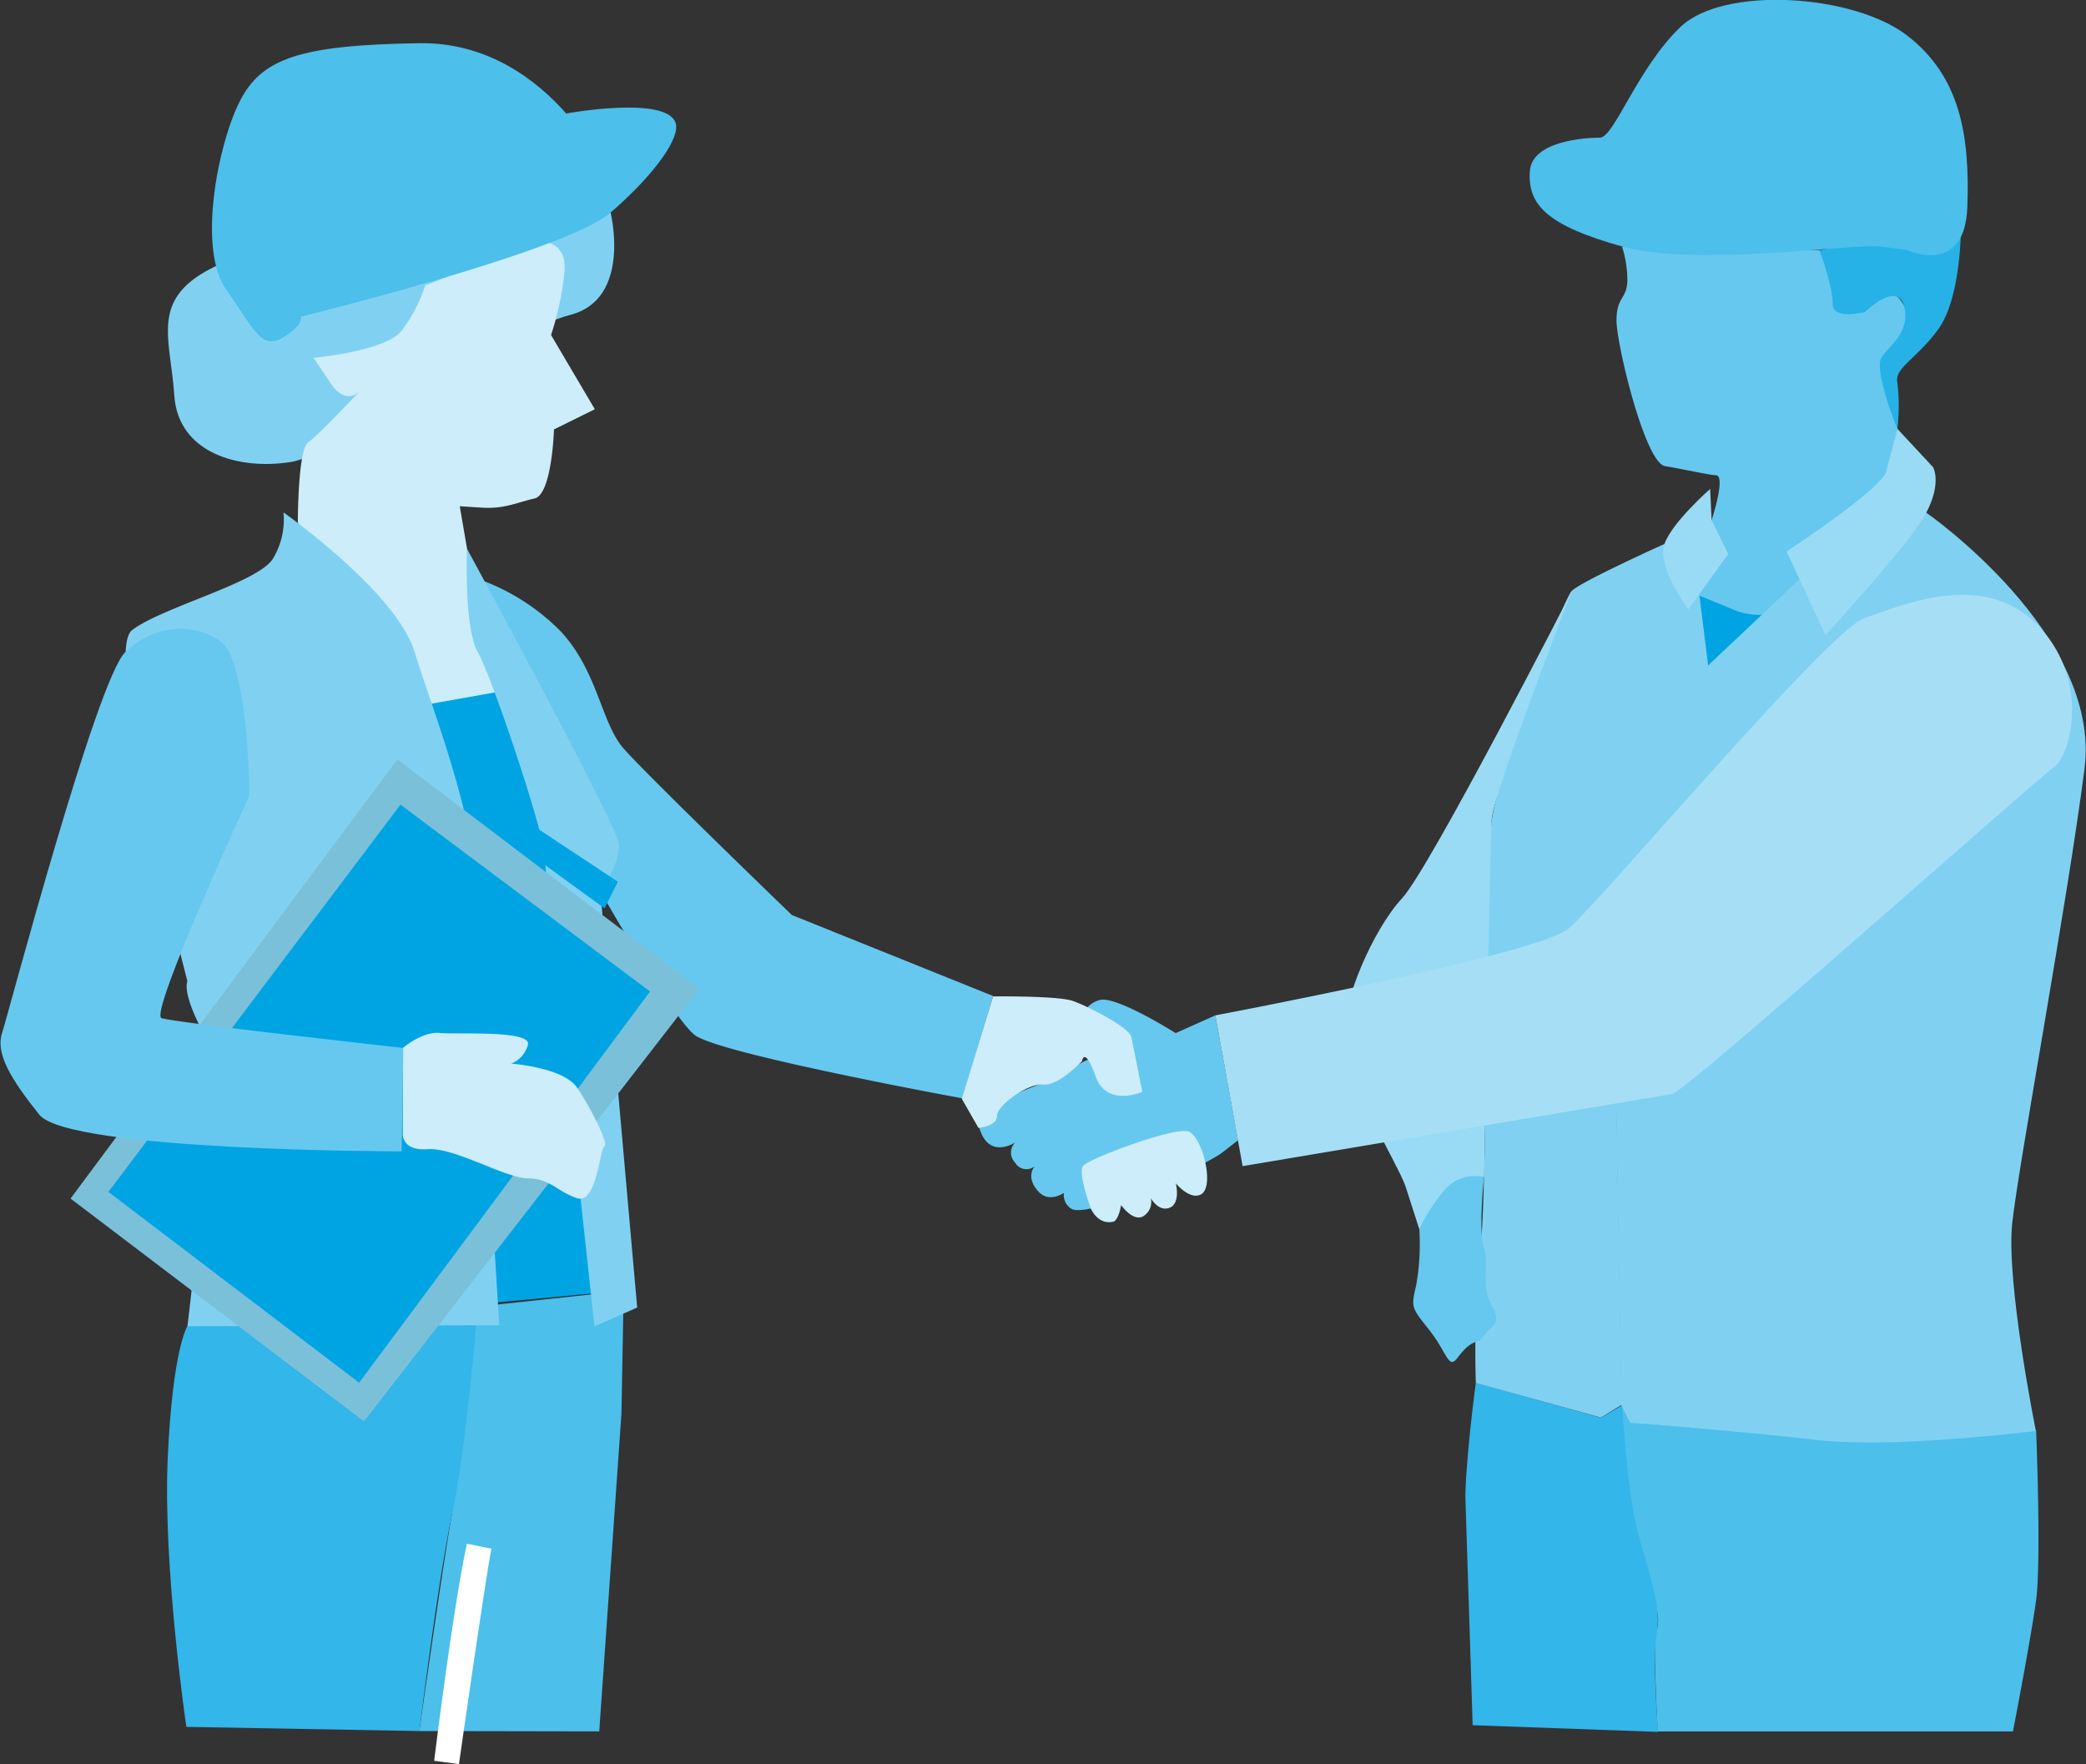
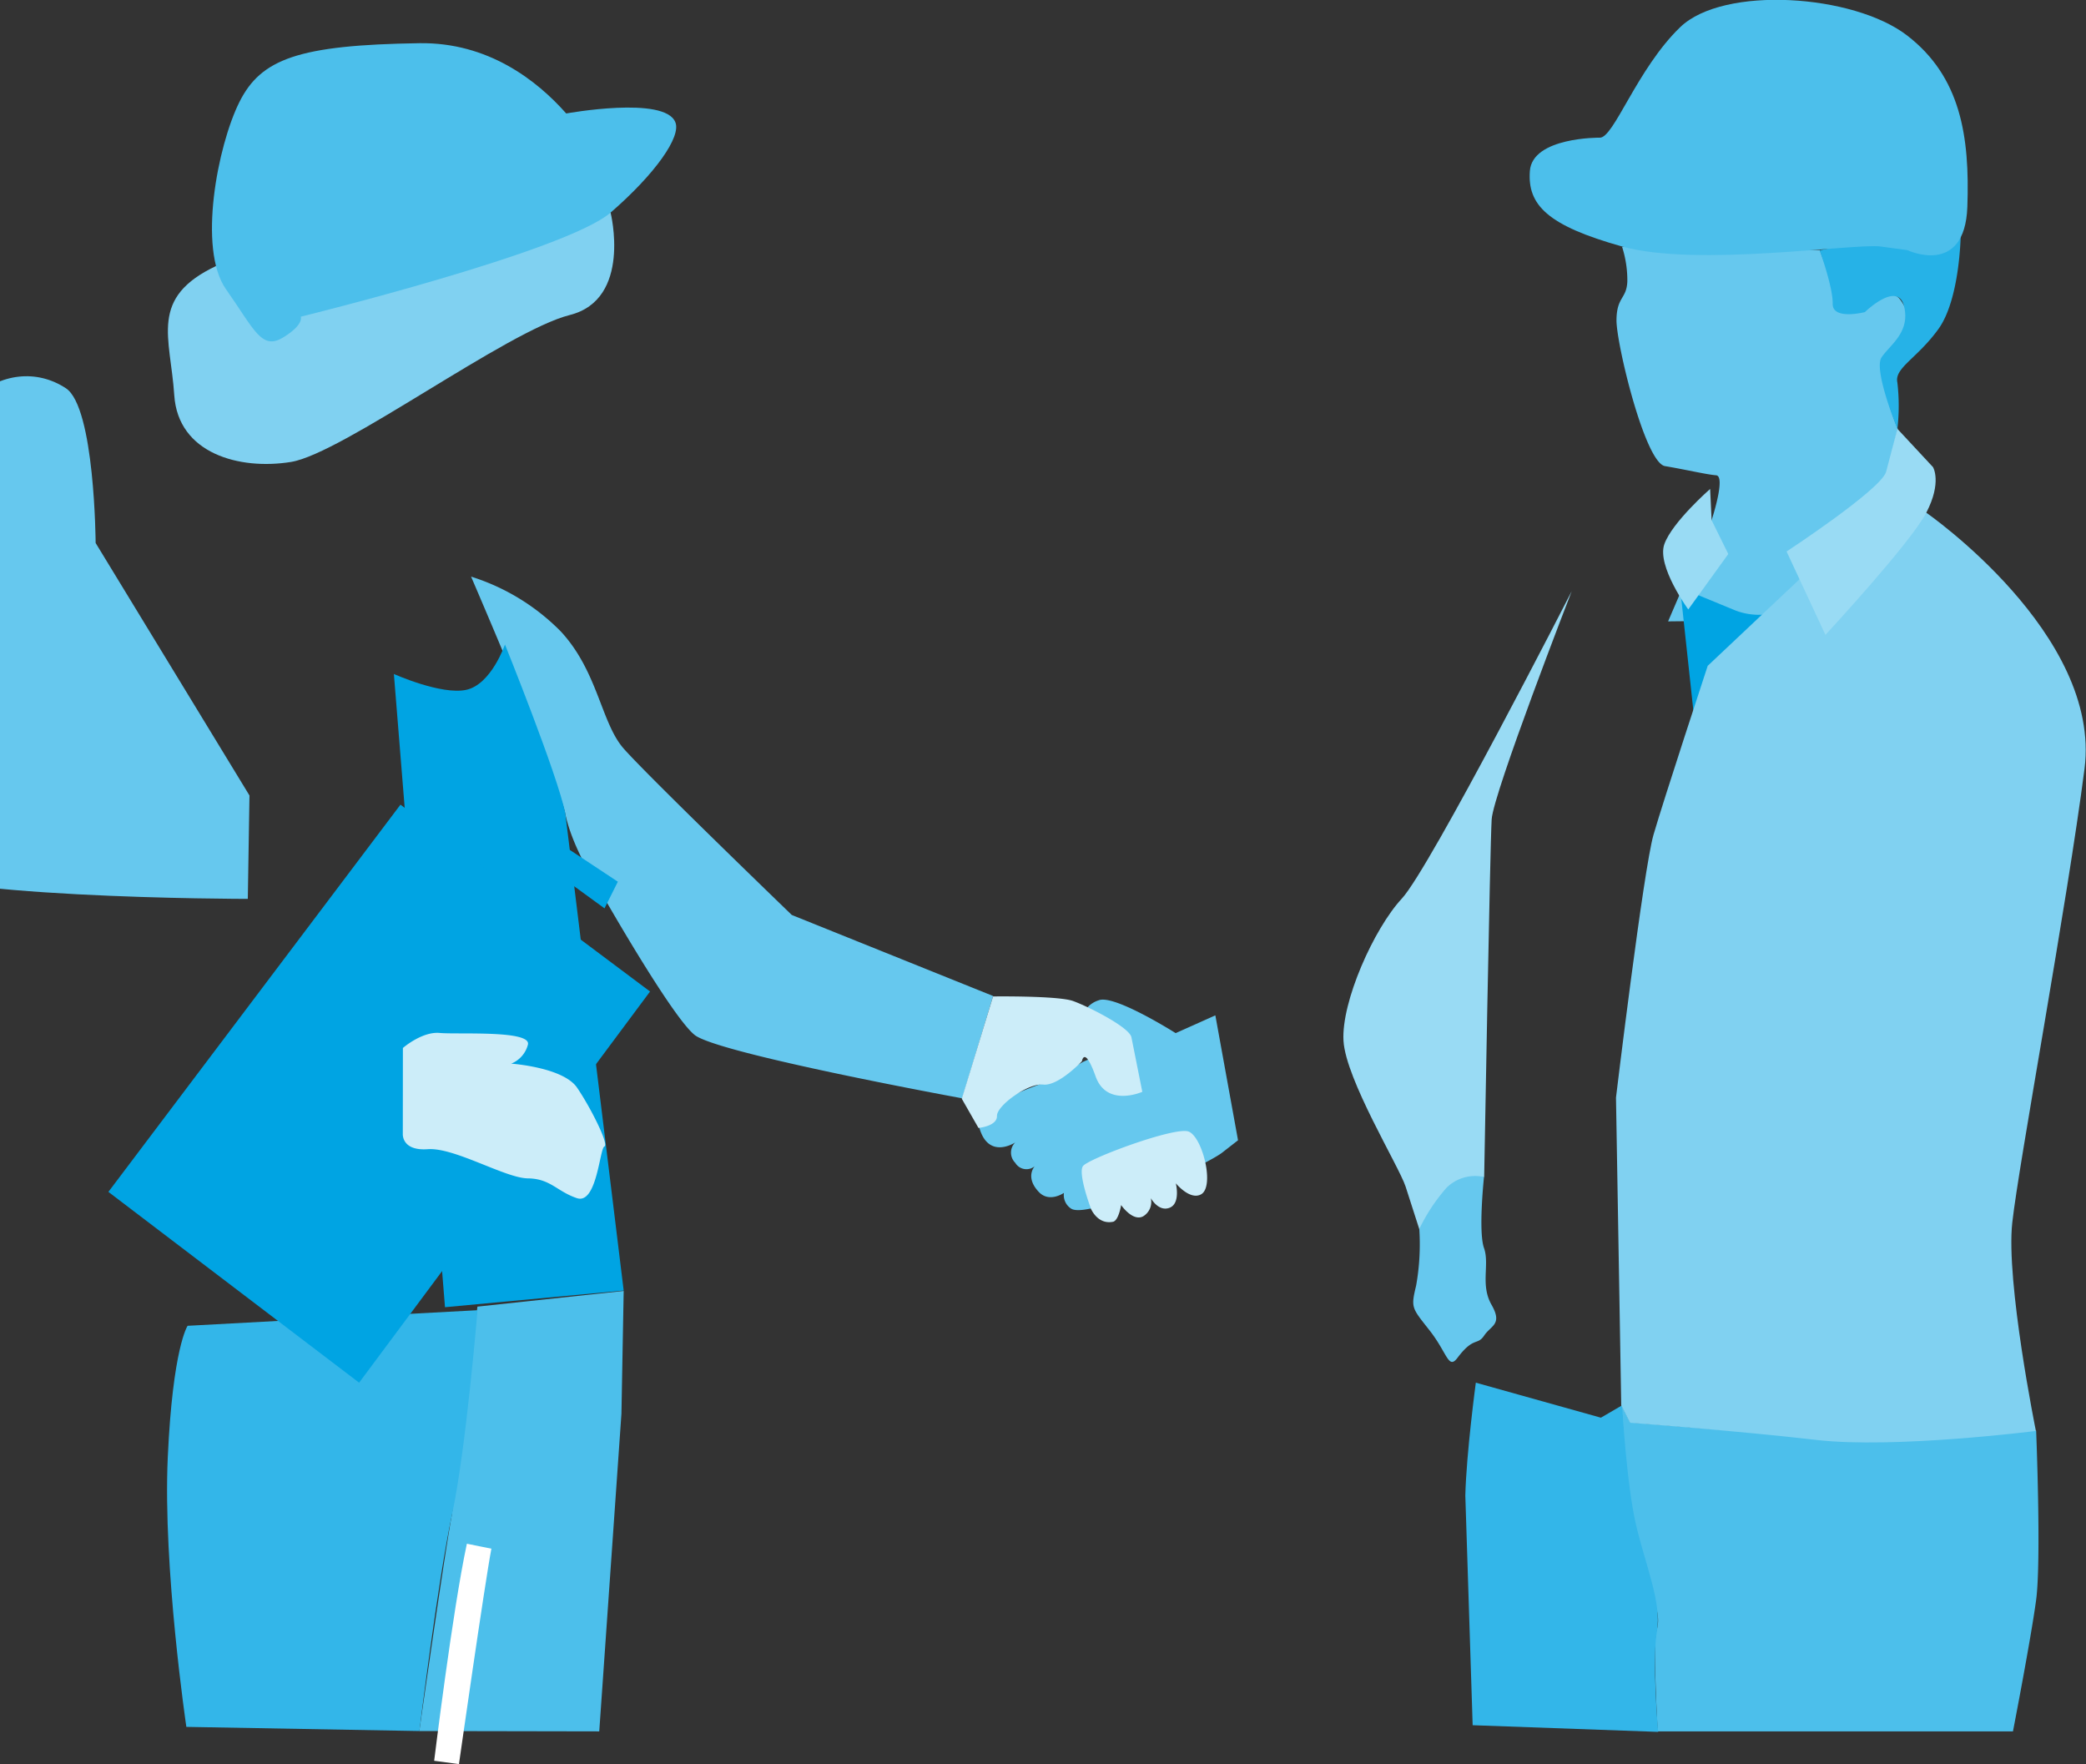
<svg xmlns="http://www.w3.org/2000/svg" viewBox="0 0 250.18 211.56">
  <rect x="0" y="0" width="250.18" height="211.56" fill="#333333" stroke="none" />
  <path d="M244.2 171.55s.63 15.62 0 20.32-2.78 15.77-2.78 15.77h-42.6s-.62-10.53-.15-12.06.08-3.1-1.37-6.17a23.84 23.84 0 0 1-1.84-6.57l-1-14.36 1.06 2.1 22.37 1.82c6.3.3 26.3-.84 26.3-.84z" fill="#4cbfeb" />
  <path d="M176.62 206.9l-.88-27.54c.12-5.06 1.26-13.54 1.26-13.54l15 4.2 2.54-1.48s.54 9.52 1.68 14.36 3.1 9.36 2.5 12.74.15 12.06.15 12.06z" fill="#33b6e9" />
  <path d="M194.54 29.6a13.06 13.06 0 0 1 .63 4.18c-.1 2.1-1.28 1.8-1.3 4.62s3.42 17.1 5.82 17.5 4.93 1 6.13 1.1-.54 5.37-.54 5.37l-5.22 12.15 22-.24 5.54-22.86s-2.63-6.2-1.44-8.57 3.6-3.53 2.23-6.13-1.87-.6-4.76-.53-2.88.54-2.88.54l-2.5-6.74z" fill="#66c8ee" />
  <path d="M203.12 85.5l13.1-13.1s-4.36 2.48-8.4.68l-6.32-2.6z" fill="#00a4e3" />
  <g fill="#80d1f1">
    <path d="M231 61.47s21.08 14.58 19 30.74-7.87 47.28-8.66 54.4 2.83 25 2.83 25-17 2.16-26.3 1.08-22.37-2.06-22.37-2.06l-1.06-2.1-.63-36.9s3.3-27.37 4.5-31.52 6.5-20.26 6.5-20.26L216 69.3z" />
-     <path d="M203.8 71.3l1.06 8.5-6.5 20.26-4.5 31.52.63 36.9L192 170l-15-4.15a127.12 127.12 0 0 1 .55-16.14c.84-6.26.67-46.33 1.37-51.43s8.48-26.28 9.57-27.4 11.1-5.63 11.1-5.63z" />
  </g>
  <path d="M227.56 51.43l-1.36 5.18c-.72 2.18-11.93 9.53-11.93 9.53l4.66 10s10.2-11 12.1-14.66.8-5.46.8-5.46zm-22.46 7.2l.18 3.76 2 4.05-4.8 6.65s-3.8-5.2-2.87-7.83 5.5-6.63 5.5-6.63zm-34.88 88.78l-1.65-5.13c-.82-2.47-7.16-12.8-7.44-17.45s3.62-13.43 7-17.07S188.5 70.9 188.5 70.9s-9.4 24.2-9.6 27.36-.9 42.9-.9 42.9-4.94.93-6.35 3.94-1.43 2.3-1.43 2.3z" fill="#99dbf4" />
  <path d="M227.56 51.43s-2.9-7.07-1.9-8.57 3.47-3 2.7-6.13-4.7.7-4.7.7-3.9 1-3.86-1-1.57-6.42-1.57-6.42 8.37-1.6 11.12-1.46a36.87 36.87 0 0 0 5.8-.29s-.1 7.64-2.67 11.2-5.32 4.66-4.92 6.43a24.45 24.45 0 0 1 0 5.55z" fill="#26b2e7" />
  <path d="M228.75 30s6.9 3.26 7.2-5.2-.8-15.6-7.23-20.55-22-6-27.2-1-8 13.4-9.68 13.26c0 0-8.06-.08-8.36 4s2.13 6.55 11.06 9.05 27.87-.4 31 0z" fill="#4cbfeb" />
  <path d="M170.22 147.4a28.18 28.18 0 0 1-.38 6.78c-.65 2.7-.52 2.65 1.62 5.38s2.24 4.74 3.34 3.28c1.94-2.58 2.38-1.44 3.2-2.67s2.24-1.32.88-3.7-.2-4.83-.9-6.8 0-8.52 0-8.52a4.9 4.9 0 0 0-4.48 1.28 21.72 21.72 0 0 0-3.28 4.96zm-24.46-25.63L141 123.9s-7.37-4.67-9.22-3.94a3.05 3.05 0 0 0-2.06 2.15l4.6 3.27-4.4 1.95-4.36 2.42s-8.9 2.8-8.1 5.52c1.12 3.86 4.3 1.74 4.3 1.74a1.72 1.72 0 0 0 0 2.44 1.56 1.56 0 0 0 2.34.41s-1.22 1.3.5 3.1c1.26 1.32 3 .1 3 .1a1.93 1.93 0 0 0 .9 1.91c2.18 1.24 16.2-5.26 18.08-6.74l1.9-1.48z" fill="#66c8ee" />
-   <path d="M145.76 121.77s38.72-7.28 42.42-10.44 31.1-35.7 35.4-37.18 14-5.8 20.55.57 4.37 15.75 2.2 17.28-44.1 38.92-45.8 39.2l-51.5 8.65z" fill="#a6dff5" />
  <path d="M71.87 207.64l2.66-38.08.27-14.74-17.54 1.88-3.07 25c-.83 4.3-3.9 25.9-3.9 25.9z" fill="#4cbfeb" />
  <path d="M56.52 69.16a26.05 26.05 0 0 1 10.74 6.57c4.43 4.78 4.83 10.92 7.5 14s20.2 20 20.2 20l24.15 9.72-3.7 12.27s-29.3-5.36-32.1-7.6S72 106.87 72 106.87s-3.33-5-4.2-9.27-11.3-28.44-11.3-28.44z" fill="#66c8ee" />
  <path d="M22.35 207.1s-2.83-19.1-2.23-32.3S22.5 159 22.5 159l34.77-1.87S55.9 173.8 54.2 181.7s-3.9 25.9-3.9 25.9z" fill="#33b6e9" />
  <path d="M73.23 25.5s2.6 10.4-4.9 12.28S41.08 54.4 34.9 55.4s-13.54-1-14-8S17.82 35.7 26 31.86s47.23-6.35 47.23-6.35z" fill="#80d1f1" />
  <path d="M60.56 77.3s-1.64 4.78-4.64 5.43-8.68-1.9-8.68-1.9l6.13 75.94 21.43-2-7-57.22c-.9-4.55-7.24-20.26-7.24-20.26z" fill="#00a4e3" />
-   <path d="M35.72 62.65s0-8.73 1.22-9.58 6.34-6.3 6.34-6.3-1.65 2.15-3.67-.86l-2-3s8.52-.77 10.52-3.2A18.37 18.37 0 0 0 51 34.23l13.7-5.34s3.35-.1 3 3.7a36 36 0 0 1-1.61 7.59l5.25 8.9-4.9 2.42s-.23 7.8-2.33 8.28-3.63 1.27-6.3 1.1l-2.67-.17.87 5.07 4.8 17L48.32 85z" fill="#ccedf9" />
-   <path d="M34 61.45S47.54 71 49.73 78.2s7.85 20.86 7.85 32.87 2.3 47.86 2.3 47.86l-37.4.12s3.88-31.32 1.6-35.77-1.6-5.6-1.6-5.6-10.35-39.32-6.63-42.12 15.24-5.7 16.92-8.62A9.06 9.06 0 0 0 34 61.45zm22 4.35s-.36 9.55 1.3 12.4 7.88 21.44 8 24.26 6 56.6 6 56.6l5.12-2.25L72 106.87s2.45-3.34 2.2-5.7S56 65.8 56 65.8z" fill="#80d1f1" />
-   <path d="M47.66 91.06l-39.2 52.68 35.2 26.73 40.23-51.9-36.23-27.5z" fill="#7bc0d9" />
  <path d="M77.95 118.9L48.03 96.5 13 142.94l30.07 22.88 34.9-46.92zm-5.45-9.96l1.6-3.2-9.4-6.22-3.1 1.48 10.92 7.95z" fill="#00a4e3" />
  <path d="M67.9 13.6c-3.54-4-9.4-8.54-17.6-8.42-14.47.22-19 1.86-21.6 7.08s-5 17.58-1.6 22.42 4.27 7.36 6.84 5.8 2.13-2.5 2.13-2.5 31.77-7.8 37.18-12.5S81.7 16.38 81 14.67c-1.24-3.22-13.1-1.06-13.1-1.06z" fill="#4cbfeb" />
  <path d="M119.1 119.5s7.8-.1 9.6.55 6.8 3.16 7 4.37l1.3 6.52s-4.26 1.9-5.6-1.85-1.64-1.82-1.64-1.82-2.82 3-4.64 2.8-5.58 2.52-5.55 3.76-2.22 1.44-2.22 1.44l-2-3.5zm11.72 25.4s-1.56-4.16-.94-5.05 11-4.75 12.66-4.15 3.2 6.66 1.48 7.55c-1.34.7-3-1.34-3-1.34s.6 2.4-.74 2.93-2.26-1.15-2.26-1.15a2 2 0 0 1-.92 2.18c-1.25.67-2.64-1.35-2.64-1.35s-.28 1.8-.95 2c-1.9.4-2.7-1.62-2.7-1.62zm-82.5-19.22s2.3-2 4.42-1.8 11.08-.37 10.57 1.42a3.36 3.36 0 0 1-2 2.26s6.23.43 7.9 2.88 3.85 6.84 3.28 7.05-.9 7-3.3 6.2-3.16-2.34-5.88-2.37-8.8-3.73-12-3.5-3-1.88-3-1.88z" fill="#ccedf9" />
-   <path d="M29.92 95.4s-12.07 26.16-10.55 26.7 29 3.58 29 3.58l-.2 12.4s-39.95 0-43.46-4.4-5.25-7.37-4.46-9.8 11.36-42.5 14.8-45.7 7.82-3.62 11.3-1.34 3.57 18.56 3.57 18.56z" fill="#66c8ee" />
+   <path d="M29.92 95.4l-.2 12.4s-39.95 0-43.46-4.4-5.25-7.37-4.46-9.8 11.36-42.5 14.8-45.7 7.82-3.62 11.3-1.34 3.57 18.56 3.57 18.56z" fill="#66c8ee" />
  <path d="M53.56 211.35s2.2-18 3.9-25.9c-.83 4.35-3.9 25.9-3.9 25.9z" fill="none" stroke="#fff" stroke-miterlimit="10" stroke-width="3" />
</svg>